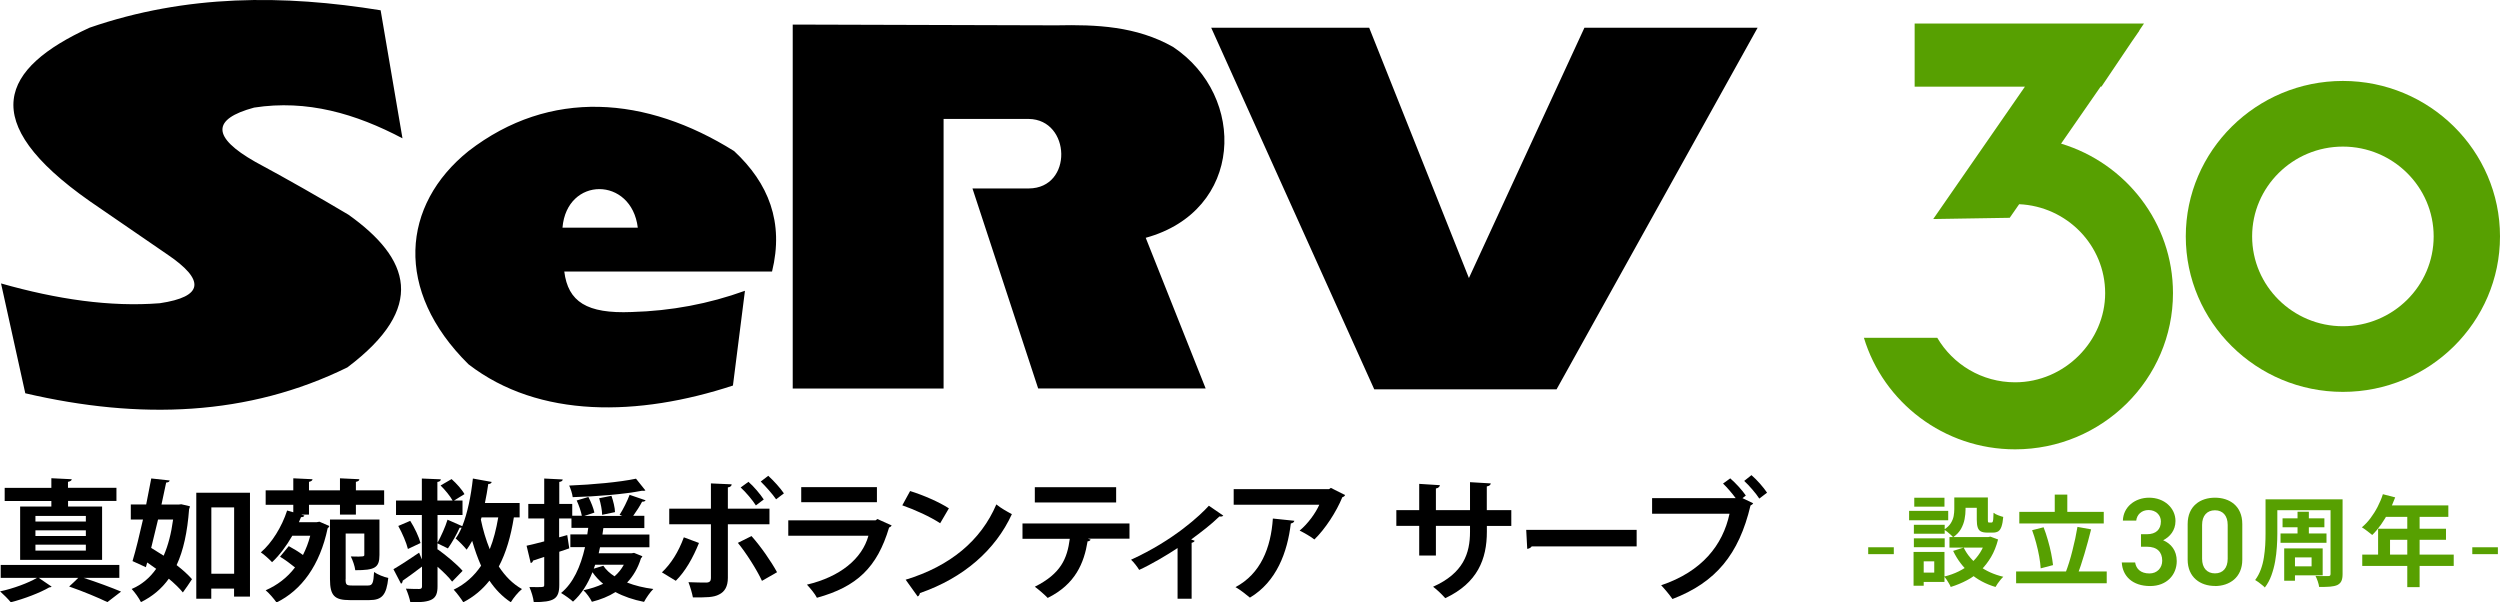
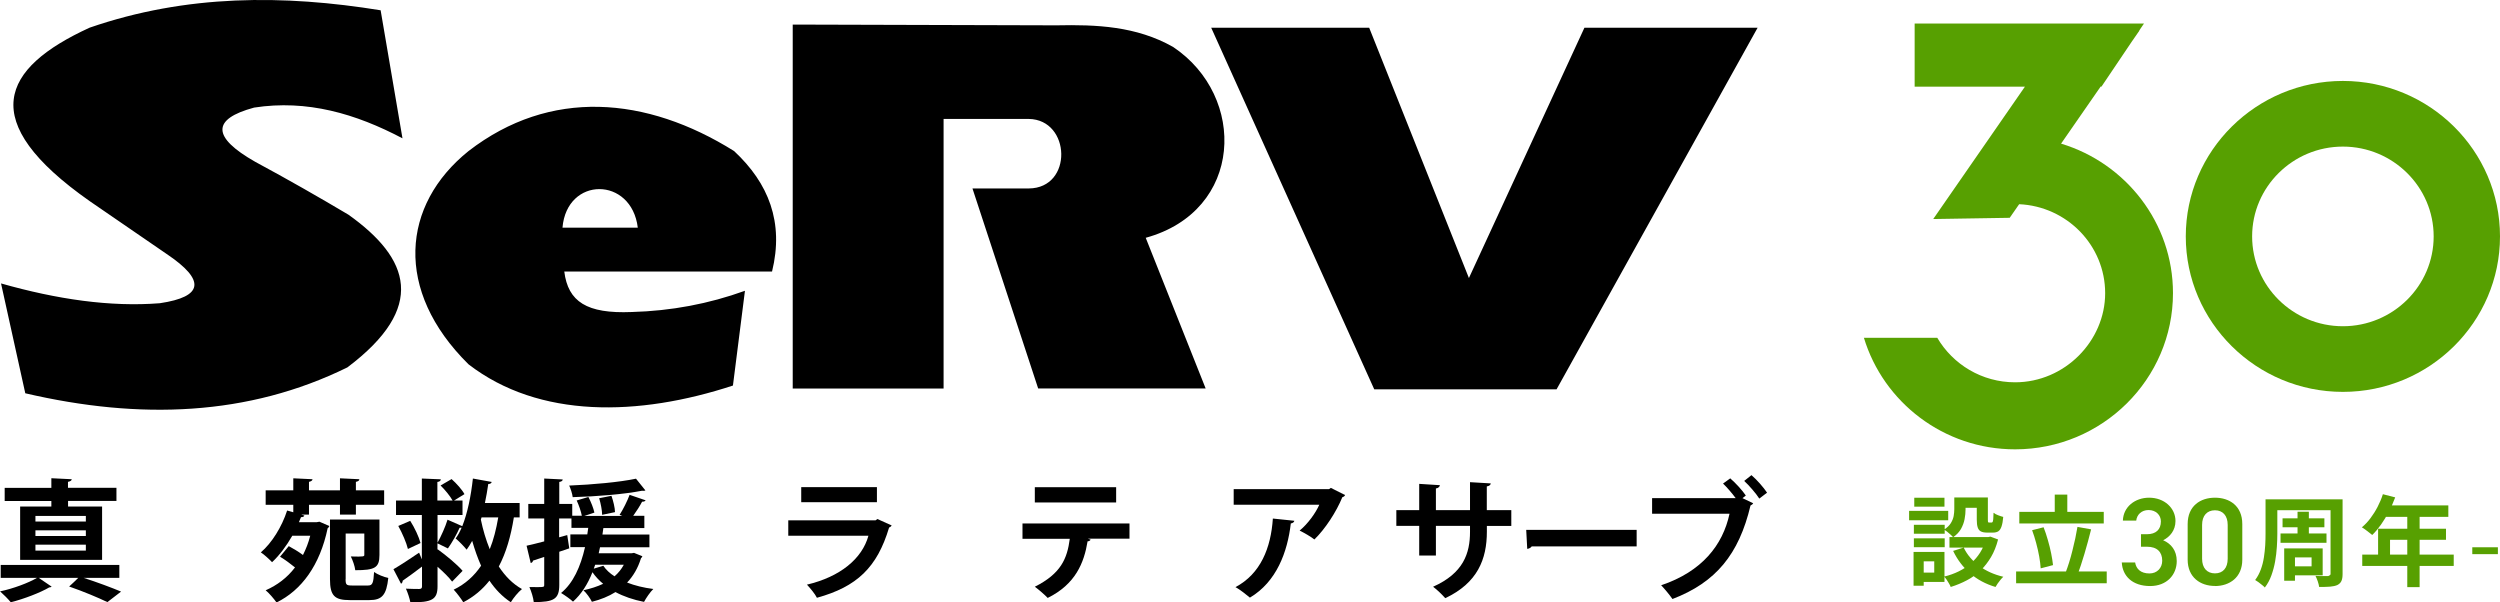
<svg xmlns="http://www.w3.org/2000/svg" width="249" height="60" viewBox="0 0 249 60" fill="none">
  <g clip-path="url(#clip0_2172_804)">
-     <path d="M186.073 55.193V54.508H188.623V55.193H186.073Z" fill="#57A001" />
    <path d="M190.147 50.885H194.042V51.816H190.147V50.885ZM190.591 54.97H191.601V58.339H190.591V54.97ZM190.622 52.27H193.692V53.162H190.622V52.27ZM190.622 53.616H193.692V54.501H190.622V53.616ZM190.661 49.577H193.669V50.462H190.661V49.577ZM191.166 54.97H193.669V57.962H191.166V57.031H192.651V55.908H191.166V54.977V54.97ZM194.648 49.547H195.768V50.739C195.768 51.047 195.737 51.37 195.674 51.7C195.612 52.039 195.488 52.362 195.317 52.677C195.138 52.993 194.874 53.27 194.532 53.508C194.47 53.439 194.392 53.347 194.275 53.247C194.166 53.147 194.05 53.047 193.933 52.954C193.817 52.862 193.715 52.793 193.638 52.747C193.941 52.547 194.166 52.331 194.306 52.1C194.446 51.87 194.539 51.639 194.586 51.393C194.625 51.154 194.648 50.924 194.648 50.708V49.531V49.547ZM197.804 53.493H198.03L198.24 53.447L199.009 53.731C198.838 54.393 198.605 54.977 198.31 55.477C198.014 55.977 197.664 56.431 197.268 56.816C196.864 57.2 196.413 57.531 195.908 57.793C195.402 58.062 194.866 58.285 194.291 58.462C194.252 58.354 194.197 58.239 194.12 58.116C194.042 57.993 193.972 57.862 193.887 57.739C193.801 57.616 193.723 57.508 193.653 57.424C194.159 57.3 194.641 57.131 195.091 56.908C195.542 56.685 195.946 56.424 196.304 56.108C196.662 55.793 196.973 55.431 197.229 55.024C197.486 54.616 197.672 54.162 197.797 53.67V53.493H197.804ZM194.166 53.493H198.271V54.539H194.166V53.493ZM195.589 54.547C195.923 55.247 196.436 55.847 197.113 56.354C197.789 56.862 198.597 57.224 199.53 57.447C199.445 57.524 199.351 57.624 199.25 57.747C199.149 57.87 199.056 57.993 198.97 58.116C198.885 58.239 198.815 58.362 198.753 58.462C197.765 58.17 196.926 57.716 196.219 57.1C195.519 56.493 194.951 55.747 194.532 54.87L195.581 54.539L195.589 54.547ZM195.099 49.547H197.486V50.577H195.099V49.547ZM196.872 49.547H197.991V51.754C197.991 51.885 197.999 51.97 198.014 52.001C198.03 52.031 198.069 52.047 198.115 52.047H198.364C198.403 52.047 198.434 52.024 198.465 51.985C198.488 51.947 198.512 51.854 198.527 51.708C198.543 51.57 198.551 51.354 198.558 51.07C198.667 51.162 198.815 51.247 199.009 51.316C199.204 51.393 199.375 51.447 199.522 51.485C199.491 51.893 199.429 52.208 199.351 52.439C199.274 52.67 199.165 52.824 199.033 52.916C198.9 53.001 198.722 53.047 198.504 53.047H197.921C197.657 53.047 197.447 53.008 197.299 52.931C197.144 52.854 197.043 52.716 196.98 52.531C196.918 52.347 196.887 52.093 196.887 51.762V49.547H196.872Z" fill="#57A001" />
    <path d="M200.805 56.916H209.83V58.093H200.805V56.916ZM201.123 50.985H209.534V52.139H201.123V50.985ZM202.398 52.808L203.541 52.516C203.696 52.916 203.844 53.339 203.968 53.793C204.101 54.247 204.209 54.685 204.295 55.116C204.38 55.547 204.443 55.931 204.482 56.285L203.253 56.608C203.23 56.262 203.183 55.87 203.106 55.431C203.028 54.993 202.927 54.547 202.802 54.085C202.678 53.624 202.546 53.2 202.398 52.808ZM204.653 49.262H205.904V51.631H204.653V49.262ZM206.907 52.477L208.275 52.724C208.174 53.124 208.073 53.531 207.956 53.947C207.847 54.362 207.723 54.778 207.606 55.178C207.482 55.578 207.365 55.962 207.249 56.316C207.132 56.67 207.008 57.001 206.891 57.285L205.733 57.031C205.85 56.731 205.966 56.393 206.083 56.024C206.199 55.654 206.308 55.262 206.409 54.854C206.51 54.447 206.611 54.039 206.697 53.631C206.782 53.224 206.852 52.839 206.915 52.477H206.907Z" fill="#57A001" />
    <path d="M213.235 53.208H213.833C214.735 53.208 215.225 52.739 215.225 51.931C215.225 51.308 214.735 50.8 213.996 50.8C213.297 50.8 212.83 51.262 212.768 51.854H211.439C211.478 50.477 212.659 49.57 214.051 49.57C215.567 49.57 216.678 50.6 216.678 51.893C216.678 52.824 216.126 53.47 215.45 53.808C216.243 54.154 216.803 54.824 216.803 55.885C216.803 57.239 215.823 58.37 214.152 58.37C212.395 58.37 211.4 57.377 211.33 56.023H212.659C212.76 56.647 213.196 57.116 214.09 57.116C214.844 57.116 215.357 56.57 215.357 55.847C215.357 54.977 214.844 54.454 213.841 54.454H213.242V53.208H213.235Z" fill="#57A001" />
    <path d="M220.611 58.362C219.165 58.362 217.891 57.516 217.891 55.739V52.2C217.891 50.377 219.173 49.57 220.611 49.57C222.049 49.57 223.332 50.377 223.332 52.193V55.747C223.332 57.523 222.049 58.37 220.611 58.37V58.362ZM220.611 50.824C219.818 50.824 219.329 51.362 219.329 52.277V55.654C219.329 56.57 219.818 57.108 220.611 57.108C221.404 57.108 221.878 56.57 221.878 55.654V52.277C221.878 51.362 221.389 50.824 220.611 50.824Z" fill="#57A001" />
-     <path d="M225.64 49.731H226.822V53.154C226.822 53.554 226.806 53.993 226.775 54.47C226.744 54.947 226.69 55.423 226.604 55.908C226.519 56.393 226.394 56.854 226.231 57.308C226.068 57.762 225.85 58.162 225.578 58.516C225.516 58.447 225.423 58.354 225.298 58.262C225.182 58.162 225.057 58.07 224.933 57.977C224.809 57.885 224.7 57.816 224.614 57.77C224.855 57.447 225.042 57.093 225.182 56.708C225.322 56.324 225.423 55.923 225.485 55.516C225.547 55.108 225.594 54.7 225.617 54.293C225.64 53.885 225.648 53.508 225.648 53.147V49.724L225.64 49.731ZM226.356 49.731H232.59V50.816H226.356V49.731ZM227.141 53.131H231.719V54.062H227.141V53.131ZM227.343 51.623H231.509V52.516H227.343V51.623ZM227.506 54.623H228.579V57.839H227.506V54.623ZM228.097 54.623H231.338V57.3H228.097V56.408H230.234V55.516H228.097V54.623ZM228.835 50.97H229.962V53.631H228.835V50.97ZM232.131 49.731H233.321V57.17C233.321 57.47 233.282 57.7 233.204 57.87C233.126 58.039 232.994 58.17 232.8 58.27C232.605 58.354 232.364 58.408 232.077 58.431C231.789 58.454 231.424 58.462 230.988 58.462C230.965 58.308 230.926 58.116 230.849 57.9C230.771 57.685 230.701 57.508 230.623 57.362C230.794 57.362 230.965 57.377 231.144 57.377C231.315 57.377 231.47 57.377 231.61 57.377H231.89C231.984 57.377 232.046 57.362 232.077 57.324C232.108 57.285 232.123 57.231 232.123 57.154V49.724L232.131 49.731Z" fill="#57A001" />
+     <path d="M225.64 49.731H226.822V53.154C226.822 53.554 226.806 53.993 226.775 54.47C226.744 54.947 226.69 55.423 226.604 55.908C226.519 56.393 226.394 56.854 226.231 57.308C226.068 57.762 225.85 58.162 225.578 58.516C225.516 58.447 225.423 58.354 225.298 58.262C225.182 58.162 225.057 58.07 224.933 57.977C224.809 57.885 224.7 57.816 224.614 57.77C224.855 57.447 225.042 57.093 225.182 56.708C225.322 56.324 225.423 55.923 225.485 55.516C225.547 55.108 225.594 54.7 225.617 54.293C225.64 53.885 225.648 53.508 225.648 53.147V49.724L225.64 49.731ZM226.356 49.731H232.59V50.816H226.356V49.731ZM227.141 53.131H231.719V54.062H227.141V53.131ZM227.343 51.623H231.509V52.516H227.343V51.623ZM227.506 54.623H228.579V57.839H227.506V54.623ZM228.097 54.623H231.338V57.3H228.097V56.408H230.234V55.516H228.097V54.623ZM228.835 50.97H229.962V53.631H228.835V50.97ZM232.131 49.731H233.321V57.17C233.321 57.47 233.282 57.7 233.204 57.87C233.126 58.039 232.994 58.17 232.8 58.27C232.605 58.354 232.364 58.408 232.077 58.431C231.789 58.454 231.424 58.462 230.988 58.462C230.965 58.308 230.926 58.116 230.849 57.9C230.771 57.685 230.701 57.508 230.623 57.362C230.794 57.362 230.965 57.377 231.144 57.377C231.315 57.377 231.47 57.377 231.61 57.377H231.89C232.108 57.285 232.123 57.231 232.123 57.154V49.724L232.131 49.731Z" fill="#57A001" />
    <path d="M237.34 49.224L238.561 49.539C238.382 50.023 238.172 50.493 237.931 50.962C237.69 51.423 237.426 51.854 237.146 52.254C236.866 52.647 236.578 52.993 236.275 53.285C236.197 53.224 236.096 53.139 235.964 53.039C235.84 52.939 235.715 52.839 235.583 52.747C235.451 52.654 235.342 52.577 235.241 52.523C235.544 52.27 235.832 51.97 236.096 51.616C236.361 51.262 236.602 50.885 236.811 50.477C237.021 50.07 237.2 49.654 237.332 49.231L237.34 49.224ZM235.28 55.239H244.391V56.37H235.28V55.239ZM236.858 52.662H243.621V53.762H238.047V55.824H236.858V52.67V52.662ZM237.558 50.339H243.854V51.477H236.982L237.558 50.339ZM239.765 50.931H240.994V58.477H239.765V50.931Z" fill="#57A001" />
    <path d="M246.24 55.193V54.508H248.79V55.193H246.24Z" fill="#57A001" />
    <path fill-rule="evenodd" clip-rule="evenodd" d="M0.108 28.254C0.917 31.893 1.71 35.523 2.518 39.17C13.93 41.831 24.719 41.447 34.599 36.593C42.544 30.608 40.834 25.747 34.708 21.385C31.754 19.631 28.676 17.87 25.419 16.116C21.105 13.662 21.066 11.862 25.31 10.716C30.58 9.9 35.431 11.323 40.087 13.777C39.364 9.524 38.634 5.277 37.911 1.024C28.256 -0.538 18.586 -0.576 8.931 2.754C0.101 6.793 -2.418 12.07 8.931 20.031C11.489 21.785 14.054 23.547 16.604 25.3C20.498 27.916 20.273 29.554 15.92 30.201C10.968 30.593 5.666 29.808 0.108 28.231V28.254ZM56.202 27.039C56.575 30.054 58.448 31.262 62.918 31.077C66.844 30.97 70.598 30.262 74.197 28.962C73.793 32.108 73.404 35.247 73 38.401C63.602 41.485 53.706 41.716 46.664 36.285C39.217 28.931 40.002 20.401 46.664 15.047C54.787 8.77 64.379 9.577 73.117 15.047C76.553 18.247 78.1 22.139 76.895 27.047H56.194L56.202 27.039ZM56.023 22.677H63.524C62.903 17.562 56.451 17.547 56.023 22.677ZM78.947 38.7H93.981V11.847H102.47C106.667 11.908 106.893 18.739 102.47 18.77H96.857L103.402 38.693H120.084C118.102 33.693 116.104 28.693 114.114 23.685C123.862 21.008 124.22 9.608 116.843 4.677C113.174 2.6 109.201 2.439 105.198 2.524L78.955 2.447V38.7H78.947ZM120.636 2.762H136.37L146.304 27.693L157.809 2.762H175.058L155.034 38.777H136.875L120.636 2.762Z" fill="black" />
    <path d="M11.886 57.554H8.325C9.686 57.993 11.147 58.539 12.057 58.923L10.696 59.97C9.81 59.539 8.325 58.916 6.887 58.416C7.229 58.108 7.525 57.824 7.797 57.554H3.856L5.146 58.431C5.099 58.47 5.006 58.508 4.897 58.508C4.042 59.016 2.394 59.654 1.073 59.985C0.824 59.677 0.35 59.2 0.008 58.901C1.298 58.631 2.853 58.054 3.685 57.554H0.07V56.27H11.886V57.554ZM5.115 50.462V49.901H0.466V48.593H5.115V47.631L7.144 47.731C7.136 47.862 7.019 47.939 6.771 47.993V48.585H11.598V49.893H6.779V50.454H10.168V55.762H2.006V50.454H5.123H5.115V50.462ZM8.551 51.947V51.385H3.529V51.947H8.551ZM8.551 53.385V52.824H3.529V53.385H8.551ZM8.551 54.839V54.247H3.529V54.839H8.551Z" fill="black" />
-     <path d="M18.058 50.224L18.913 50.423C18.905 50.531 18.874 50.623 18.835 50.7C18.664 52.993 18.268 54.831 17.591 56.285C18.206 56.762 18.75 57.254 19.123 57.685C18.851 58.1 18.571 58.523 18.213 59.008C17.879 58.593 17.389 58.123 16.814 57.639C16.091 58.647 15.182 59.408 14.039 59.97C13.837 59.562 13.432 58.993 13.114 58.662C14.101 58.247 14.917 57.562 15.555 56.654C15.259 56.447 14.956 56.224 14.661 56.023L14.529 56.493L13.199 55.885C13.534 54.777 13.891 53.293 14.241 51.747H13.028V50.247H14.56C14.739 49.347 14.909 48.462 15.065 47.654L16.899 47.854C16.868 47.977 16.775 48.054 16.55 48.062L16.083 50.254H17.786L18.058 50.224ZM15.741 51.747C15.516 52.716 15.275 53.685 15.057 54.57C15.469 54.816 15.881 55.077 16.301 55.347C16.744 54.339 17.055 53.139 17.241 51.747H15.749H15.741ZM19.558 49.077H24.898V59.423H23.313V58.623H21.043V59.631H19.55V49.077H19.558ZM21.05 57.147H23.32V50.539H21.05V57.147Z" fill="black" />
    <path d="M31.552 52.008L31.816 51.962L32.804 52.393C32.773 52.485 32.703 52.57 32.633 52.616C31.863 56.3 30.029 58.793 27.541 60.008C27.316 59.67 26.771 59.039 26.46 58.793C27.611 58.285 28.598 57.547 29.383 56.516C28.963 56.17 28.388 55.747 27.891 55.447L28.761 54.393C29.204 54.631 29.741 54.954 30.176 55.277C30.472 54.685 30.72 54.062 30.899 53.362H29.111C28.528 54.377 27.829 55.316 27.098 55.993C26.834 55.716 26.313 55.231 25.979 55.016C27.075 54.085 28.077 52.462 28.598 50.847L29.212 51.023V50.277H26.46V48.839H29.212V47.639L31.125 47.731C31.117 47.862 31 47.939 30.775 47.993V48.839H33.861V47.639L35.789 47.731C35.781 47.87 35.688 47.939 35.447 47.993V48.839H38.261V50.277H35.447V51.254H33.861V50.277H30.775V51.254H30.005L30.316 51.347C30.285 51.447 30.176 51.516 29.982 51.508C29.912 51.677 29.85 51.839 29.772 52.008H31.544H31.552ZM34.42 57.677C34.42 58.239 34.498 58.316 35.058 58.316H36.651C37.095 58.316 37.196 58.093 37.258 56.97C37.592 57.216 38.237 57.477 38.673 57.562C38.494 59.247 38.059 59.77 36.799 59.77H34.825C33.332 59.77 32.866 59.339 32.866 57.693V51.747H37.794V55.277C37.794 56.554 37.328 56.793 35.384 56.793C35.338 56.385 35.136 55.808 34.941 55.423C36.286 55.462 36.286 55.423 36.286 55.247V53.139H34.428V57.677H34.42Z" fill="black" />
    <path d="M51.764 51.531H51.181C50.878 53.423 50.404 55.054 49.681 56.423C50.295 57.362 51.049 58.147 51.989 58.67C51.616 58.962 51.119 59.57 50.878 59.985C50.031 59.423 49.339 58.708 48.748 57.831C48.056 58.708 47.209 59.431 46.144 59.985C45.942 59.647 45.468 59.023 45.188 58.731C46.346 58.17 47.232 57.362 47.916 56.347C47.574 55.577 47.279 54.739 47.03 53.87C46.859 54.177 46.68 54.477 46.478 54.747C46.237 54.447 45.701 53.885 45.382 53.631C45.607 53.331 45.802 52.962 45.98 52.554C45.934 52.562 45.856 52.562 45.778 52.562C45.506 53.193 45.001 54.077 44.612 54.623L43.571 54.116V54.747L43.602 54.716C44.449 55.324 45.538 56.231 46.074 56.854L45.032 57.931C44.729 57.516 44.161 56.962 43.578 56.447V58.393C43.578 59.716 43.034 60 40.873 60C40.803 59.608 40.609 59.023 40.43 58.631C40.974 58.662 41.581 58.662 41.76 58.662C41.962 58.654 42.032 58.585 42.032 58.4V56.431C41.316 56.97 40.609 57.501 40.104 57.839C40.104 57.97 40.057 58.077 39.941 58.139L39.187 56.693C39.832 56.324 40.803 55.685 41.744 55.047L42.016 55.716V51.293H39.443V49.854H42.016V47.662L43.905 47.739C43.897 47.87 43.804 47.977 43.563 48.001V49.854H45.079C44.838 49.416 44.325 48.785 43.882 48.354L44.978 47.716C45.46 48.147 46.019 48.762 46.26 49.216L45.219 49.854H46.066V51.293H43.578V54.054C43.928 53.423 44.356 52.477 44.574 51.762L46.043 52.408C46.564 51.1 46.913 49.385 47.1 47.662L48.973 48.001C48.942 48.123 48.833 48.208 48.631 48.208C48.538 48.847 48.429 49.477 48.297 50.1H51.756V51.547V51.523L51.764 51.531ZM40.625 54.67C40.485 54.07 40.073 53.116 39.669 52.385L40.858 51.877C41.293 52.554 41.728 53.485 41.884 54.085L40.632 54.677H40.625V54.67ZM47.893 51.747C48.103 52.777 48.406 53.785 48.779 54.7C49.16 53.762 49.424 52.708 49.626 51.531H47.963L47.893 51.754V51.747Z" fill="black" />
    <path d="M63.12 55.054L63.975 55.4C63.968 55.477 63.905 55.539 63.843 55.6C63.54 56.585 63.066 57.385 62.459 58.023C63.229 58.324 64.1 58.539 65.071 58.662C64.76 58.962 64.349 59.562 64.146 59.947C63.081 59.739 62.117 59.408 61.301 58.97C60.617 59.401 59.832 59.716 58.954 59.939C58.814 59.631 58.386 59.023 58.106 58.793C58.829 58.631 59.49 58.423 60.073 58.147C59.661 57.808 59.303 57.416 59.008 56.993C58.534 58.193 57.897 59.185 57.072 59.923C56.824 59.685 56.248 59.277 55.883 59.062C57.08 58.085 57.819 56.47 58.27 54.493H56.808V53.224H58.495C58.534 53.016 58.557 52.793 58.588 52.577H56.917V51.639H55.689V53.516L56.497 53.293L56.699 54.616L55.704 54.954V58.247C55.704 59.662 55.184 59.97 53.162 59.97C53.124 59.554 52.921 58.893 52.727 58.47C52.991 58.47 53.248 58.477 53.481 58.477C54.173 58.477 54.204 58.477 54.204 58.231V55.47C53.784 55.608 53.396 55.731 53.085 55.839C53.077 55.97 52.96 56.062 52.859 56.077L52.447 54.354C52.929 54.254 53.543 54.093 54.204 53.923V51.639H52.618V50.193H54.204V47.662L56.046 47.754C56.039 47.885 55.945 47.962 55.704 48.001V50.193H56.995V51.37H57.951C57.873 50.939 57.656 50.316 57.438 49.847L58.604 49.5C58.868 50 59.117 50.639 59.202 51.054L58.207 51.385H61.977L61.713 51.277C62.063 50.739 62.491 49.877 62.708 49.285L64.302 49.831C64.255 49.931 64.131 49.97 63.952 49.97C63.742 50.377 63.385 50.939 63.066 51.377H64.177V52.593H60.096C60.065 52.816 60.026 53.031 60.003 53.239H64.683V54.508H59.762C59.723 54.716 59.669 54.916 59.63 55.108H62.887L63.136 55.07V55.047L63.12 55.054ZM64.286 48.847C64.24 48.877 64.162 48.885 64.084 48.885C64.037 48.885 63.991 48.885 63.944 48.877C62.187 49.224 59.397 49.454 57.041 49.516C57.002 49.177 56.831 48.654 56.692 48.362C59.008 48.27 61.713 48.023 63.346 47.677L64.294 48.862L64.286 48.847ZM59.28 56.247C59.233 56.377 59.187 56.508 59.14 56.639L60.089 56.347C60.361 56.754 60.742 57.108 61.208 57.401C61.589 57.07 61.892 56.693 62.133 56.247H59.28ZM60.905 49.393C61.084 49.908 61.247 50.577 61.255 51.008L59.972 51.277C59.972 50.847 59.84 50.162 59.677 49.623L60.889 49.385H60.897L60.905 49.393Z" fill="black" />
-     <path d="M69.619 54.077C69.013 55.577 68.259 56.908 67.31 57.847L65.927 57.008C66.821 56.162 67.567 55.001 68.111 53.516L69.611 54.077H69.619ZM72.495 52.216V57.554C72.495 58.401 72.184 58.939 71.625 59.208C71.073 59.508 70.342 59.508 69.013 59.501C68.935 59.085 68.749 58.447 68.57 57.985C69.153 58.016 70.07 58.024 70.334 58.024C70.684 58.024 70.808 57.862 70.808 57.585V52.216H66.657V50.662H70.808V48.147L72.876 48.239C72.868 48.401 72.744 48.508 72.495 48.547V50.662H76.639V52.216H72.495ZM74.851 53.393C75.791 54.447 76.81 55.924 77.393 56.993L75.892 57.854C75.387 56.754 74.268 55.001 73.49 54.07L74.851 53.393ZM74.532 47.977C75.076 48.439 75.729 49.231 76.071 49.747L75.286 50.339C74.975 49.839 74.244 48.97 73.77 48.554L74.54 47.993H74.532V47.977ZM76.522 47.393C77.074 47.893 77.735 48.631 78.077 49.139L77.299 49.731C76.965 49.231 76.234 48.416 75.768 47.962L76.522 47.385V47.393Z" fill="black" />
    <path d="M88.804 52.339C88.765 52.416 88.672 52.501 88.555 52.539C87.366 56.516 85.352 58.439 81.365 59.539C81.186 59.162 80.688 58.57 80.37 58.231C83.673 57.454 85.865 55.654 86.495 53.362H78.512V51.824H87.21L87.389 51.693L88.804 52.331V52.339ZM87.342 50.016H79.802V48.516H87.342V50.016Z" fill="black" />
-     <path d="M90.647 48.908C91.968 49.316 93.554 50.008 94.51 50.631L93.639 52.116C92.691 51.485 91.136 50.77 89.869 50.331L90.647 48.908ZM90.203 57.739C94.65 56.385 97.705 53.831 99.236 50.239C99.718 50.631 100.293 50.947 100.783 51.208C99.151 54.77 95.995 57.554 91.626 59.07C91.595 59.208 91.525 59.362 91.4 59.408L90.203 57.739Z" fill="black" />
    <path d="M112.505 53.654H108.362L108.626 53.747C108.587 53.824 108.494 53.916 108.323 53.916C107.973 56.054 107.126 58.185 104.351 59.554C104.102 59.285 103.426 58.693 103.068 58.439C105.672 57.131 106.294 55.639 106.551 53.662H101.84V52.139H112.497V53.662H112.505V53.654ZM111.168 50.047H103.068V48.524H111.168V50.047Z" fill="black" />
-     <path d="M121.849 51.347C121.772 51.439 121.639 51.47 121.453 51.439C120.637 52.239 119.572 53.047 118.639 53.731C118.779 53.777 118.903 53.824 118.989 53.862C118.95 53.954 118.849 54.031 118.686 54.062V59.631H117.286V54.585C116.338 55.224 114.597 56.254 113.462 56.762C113.291 56.47 112.918 55.985 112.653 55.747C116.929 53.8 119.579 51.285 120.403 50.37L121.826 51.347H121.834H121.849Z" fill="black" />
    <path d="M133.96 49.324C133.921 49.416 133.828 49.485 133.696 49.523C133.105 50.97 131.993 52.685 130.913 53.731C130.571 53.454 129.871 53.054 129.444 52.847C130.268 52.17 131.053 51.077 131.402 50.27H122.875V48.716H132.374L132.553 48.593L133.976 49.308H133.968L133.96 49.324ZM128.915 51.862C128.907 51.993 128.775 52.1 128.565 52.139C128.231 54.993 127.143 57.947 124.492 59.523C124.142 59.231 123.505 58.724 123.054 58.477C125.557 57.154 126.583 54.57 126.777 51.647L128.923 51.87L128.915 51.862Z" fill="black" />
    <path d="M150.533 52.385H148.092V52.962C148.092 55.685 147.167 58.062 143.949 59.577C143.646 59.239 143.141 58.739 142.736 58.439C145.753 57.093 146.413 55.116 146.413 52.97V52.377H143.016V55.331H141.353V52.377H139.075V50.808H141.353V48.193L143.413 48.324C143.405 48.454 143.273 48.616 143.016 48.654V50.808H146.413V48.024L148.481 48.147C148.473 48.285 148.341 48.408 148.085 48.447V50.808H150.526V52.377L150.533 52.385Z" fill="black" />
    <path d="M152.003 52.778H163.01V54.424H152.555C152.477 54.554 152.291 54.647 152.112 54.67L152.011 52.778H152.003Z" fill="black" />
    <path d="M172.315 47.631C172.859 48.093 173.543 48.847 173.885 49.354L173.551 49.616L174.615 50.124C174.569 50.216 174.476 50.293 174.351 50.347C173.193 55.224 170.892 58.008 166.578 59.662C166.275 59.224 165.777 58.631 165.451 58.293C169.516 56.924 171.592 54.293 172.26 51.17H164.549V49.616H172.874C172.532 49.147 171.988 48.516 171.615 48.162L172.33 47.647H172.307L172.315 47.631ZM175.222 49.654C174.926 49.178 174.196 48.331 173.722 47.901L174.444 47.324C174.996 47.793 175.657 48.554 175.999 49.07L175.222 49.662V49.654Z" fill="black" />
    <path d="M205.282 14.308L209.223 8.624H209.309L212.325 4.147L213.087 3.047H213.064L213.538 2.347H190.699V8.631H201.683L192.549 21.816L200.167 21.693L201.108 20.339C205.865 20.554 209.674 24.439 209.674 29.201C209.674 33.962 205.648 38.077 200.704 38.077C197.392 38.077 194.508 36.293 192.954 33.647H185.646C187.59 40.062 193.599 44.754 200.704 44.754C209.371 44.754 216.429 37.777 216.429 29.193C216.429 22.193 211.726 16.254 205.29 14.308H205.282Z" fill="#57A001" />
    <path d="M233.352 39.031C224.724 39.031 217.704 32.085 217.704 23.547C217.704 15.008 224.724 8.062 233.352 8.062C241.981 8.062 249 15.008 249 23.547C249 32.085 241.981 39.031 233.352 39.031ZM233.352 14.601C228.369 14.601 224.312 18.616 224.312 23.547C224.312 28.477 228.369 32.493 233.352 32.493C238.335 32.493 242.393 28.477 242.393 23.547C242.393 18.616 238.335 14.601 233.352 14.601Z" fill="#57A001" />
  </g>
  <defs>
    <clipPath id="clip0_2172_804">
      <rect width="249" height="60" fill="white" transform="translate(0 0)" />
    </clipPath>
  </defs>
</svg>